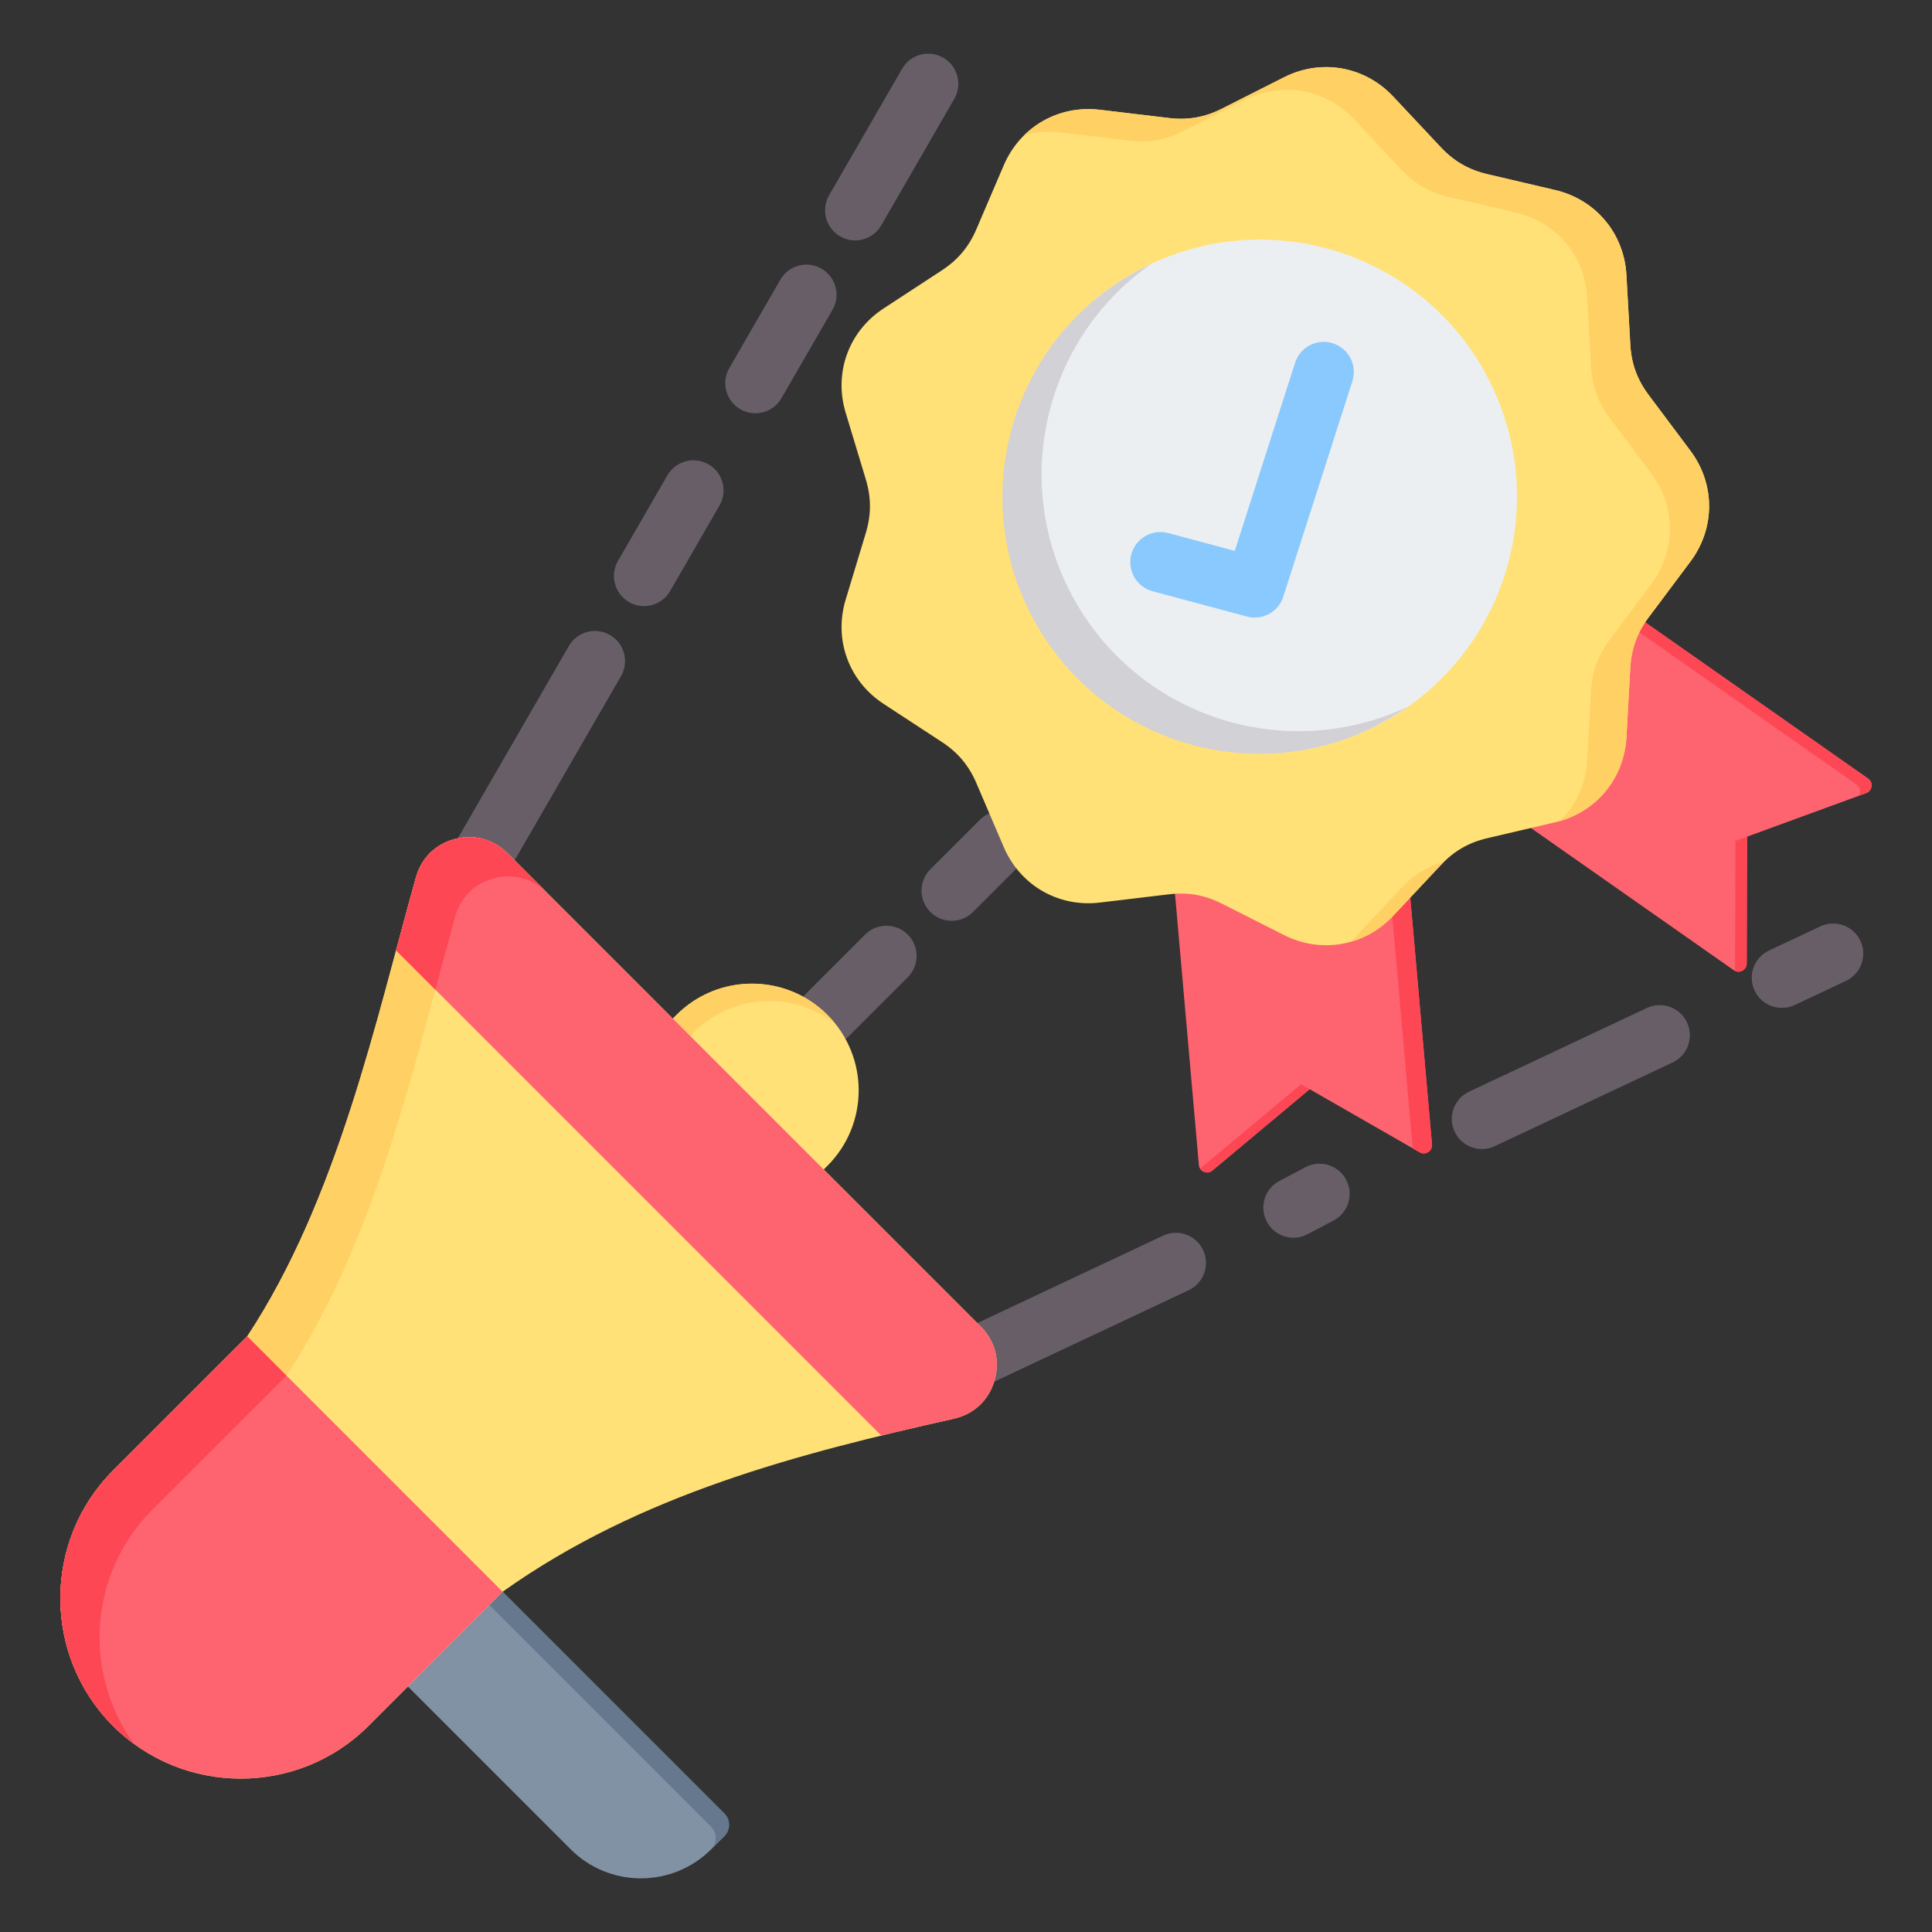
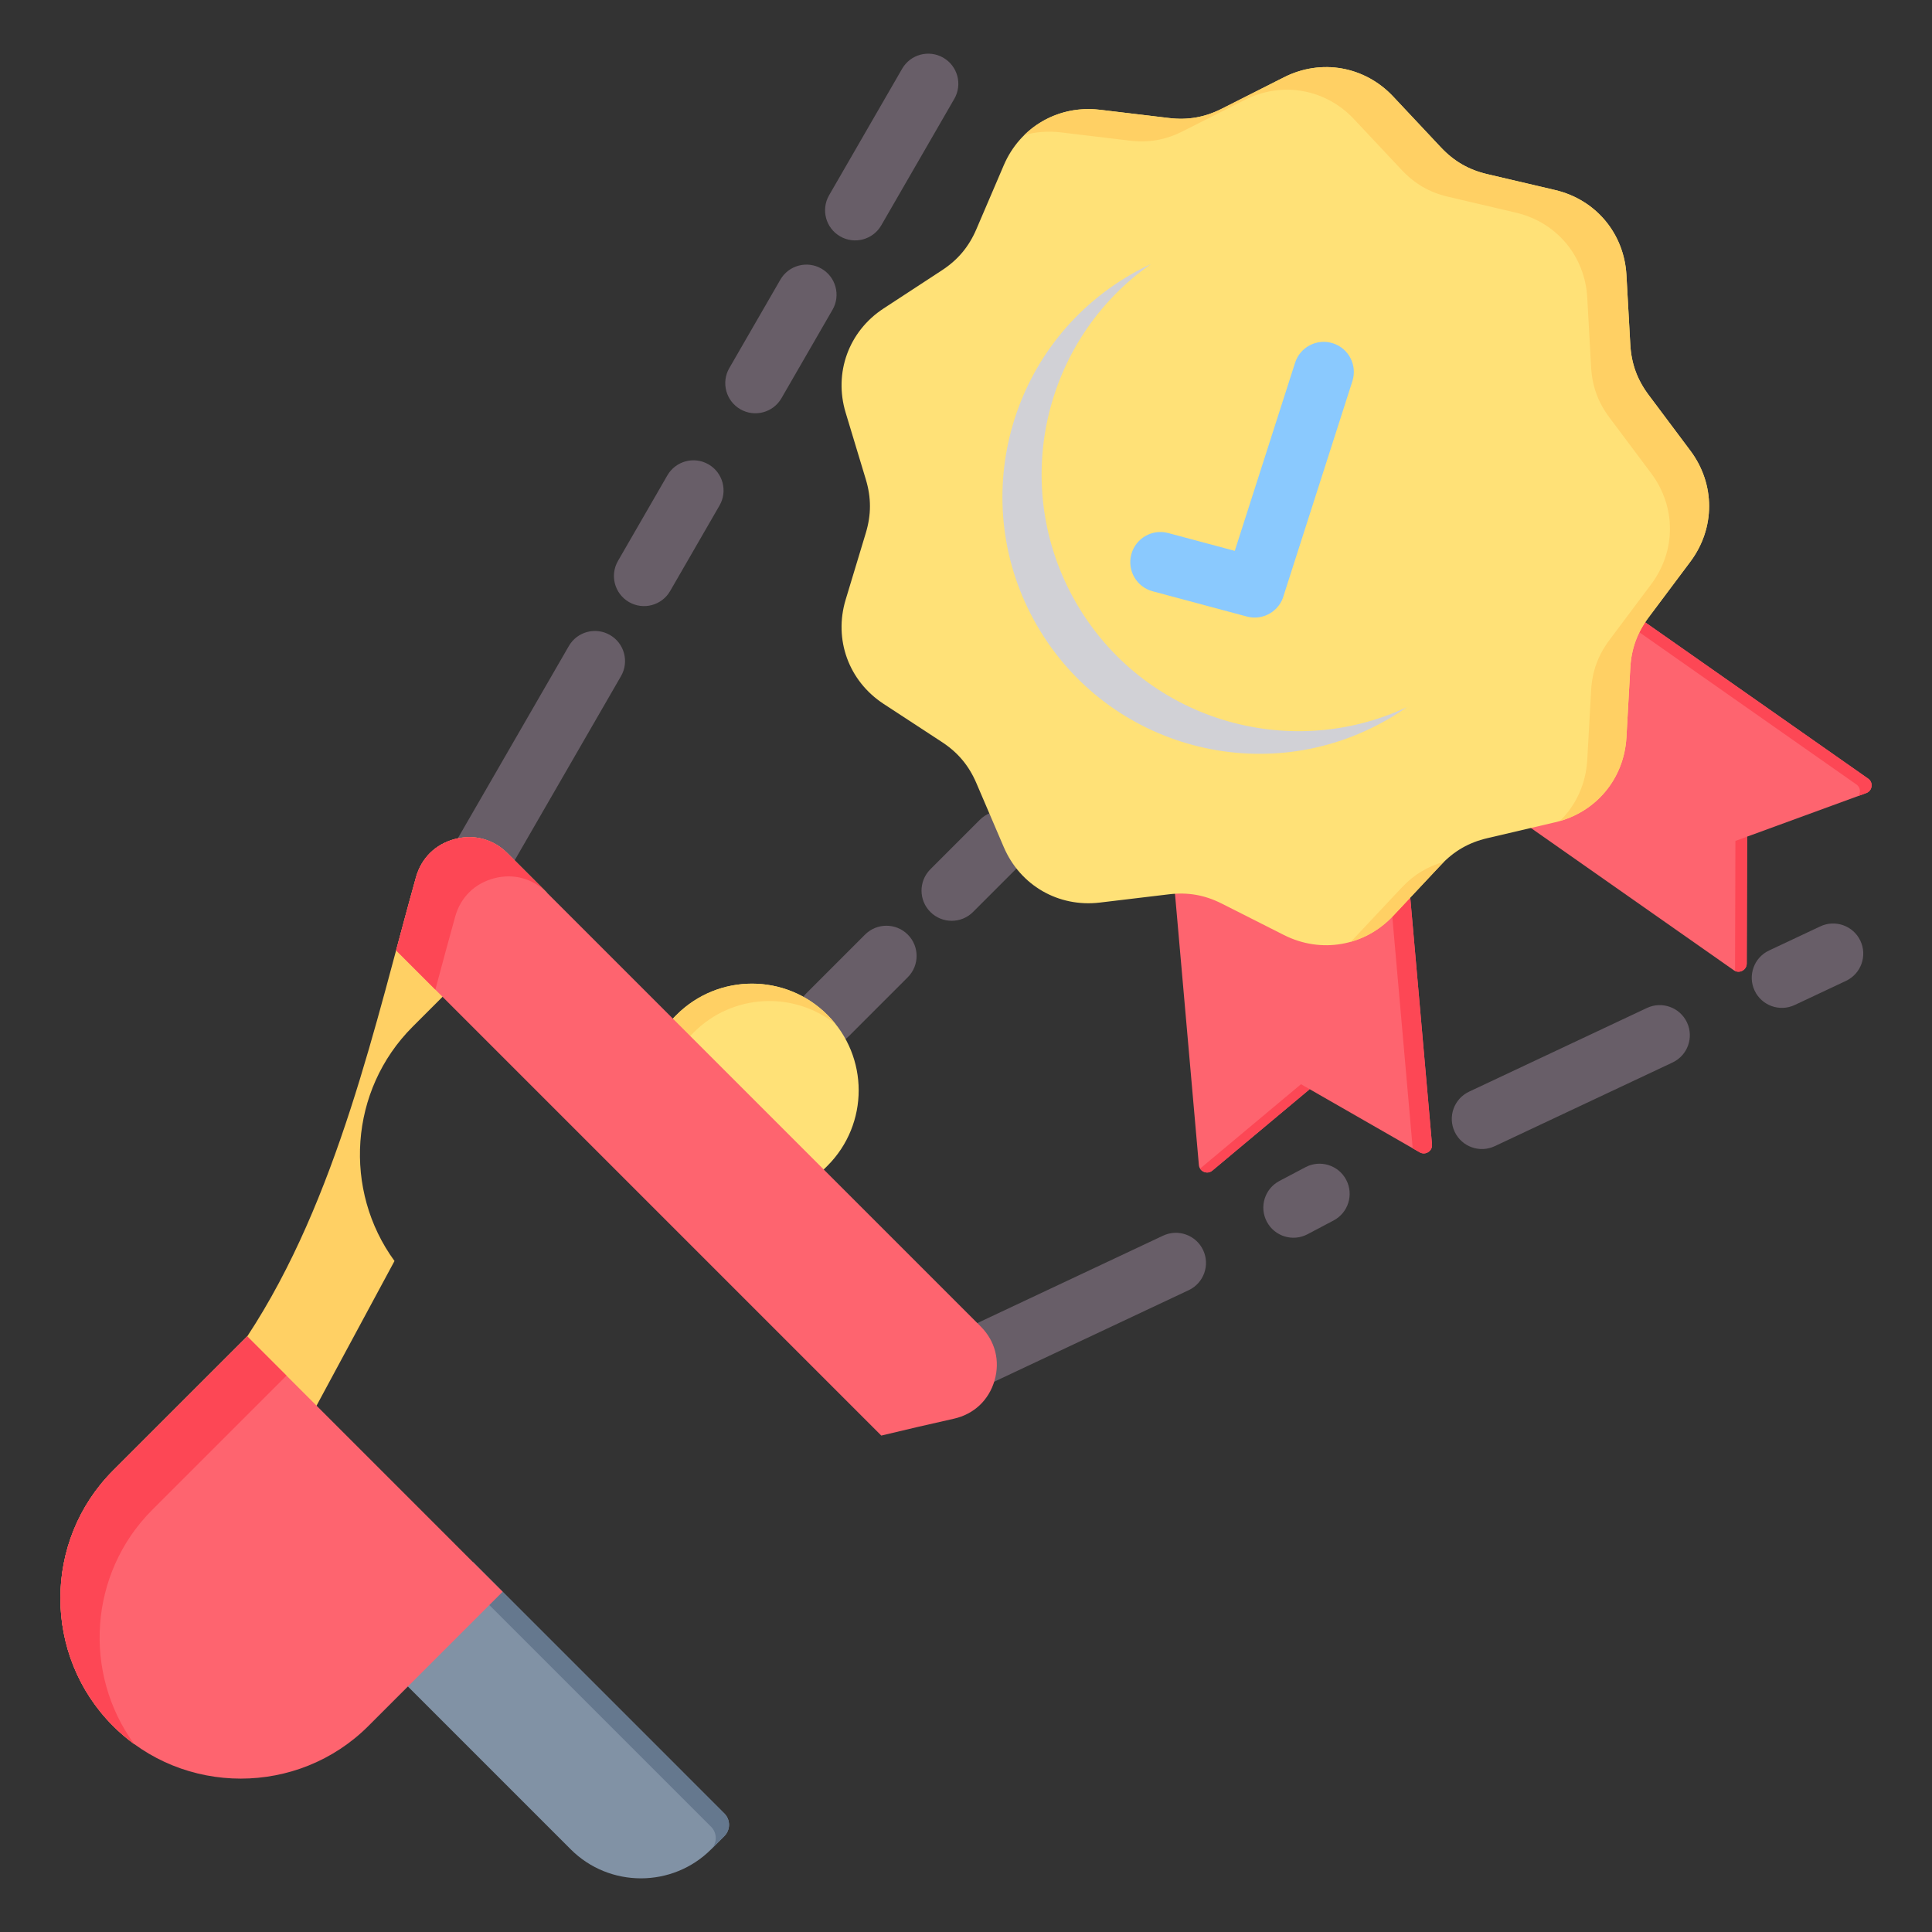
<svg xmlns="http://www.w3.org/2000/svg" id="Layer_1" viewBox="0 0 512 512">
  <rect x="0" y="0" width="512" height="512" fill="#333333" stroke="none" />
  <g clip-rule="evenodd" fill-rule="evenodd">
    <path d="m256.775 369.321c-3.987 1.881-8.744.174-10.625-3.813s-.174-8.744 3.813-10.625l58.25-27.412c3.987-1.881 8.744-.174 10.625 3.813s.174 8.744-3.813 10.625zm-31.843-94.704c-3.124 3.124-8.189 3.124-11.312 0-3.124-3.124-3.124-8.189 0-11.312l15.634-15.634c3.124-3.124 8.189-3.124 11.312 0 3.124 3.124 3.124 8.189 0 11.312zm32.936-32.937 13.119-13.119c3.124-3.124 3.124-8.189 0-11.312-3.124-3.124-8.189-3.124-11.312 0l-13.119 13.119c-3.124 3.124-3.124 8.189 0 11.312 3.123 3.124 8.188 3.124 11.312 0zm-123.085-10.902c-2.209 3.814-7.092 5.115-10.906 2.906s-5.115-7.092-2.906-10.906l29.783-51.585c2.209-3.814 7.092-5.115 10.906-2.906s5.115 7.092 2.906 10.906zm42.803-74.138c-2.209 3.814-7.092 5.115-10.906 2.906s-5.115-7.092-2.906-10.906l13.09-22.672c2.209-3.814 7.092-5.115 10.906-2.906s5.115 7.092 2.906 10.906zm29.503-51.101c-2.209 3.814-7.092 5.115-10.906 2.906s-5.115-7.092-2.906-10.906l13.529-23.433c2.209-3.814 7.092-5.115 10.906-2.906s5.115 7.092 2.906 10.906zm26.45-45.812c-2.209 3.814-7.092 5.115-10.906 2.906s-5.115-7.092-2.906-10.906l19.355-33.524c2.209-3.814 7.092-5.115 10.906-2.906s5.115 7.092 2.906 10.906zm112.955 267.364c-3.901 2.054-8.728.557-10.781-3.344-2.054-3.9-.557-8.728 3.344-10.781l6.915-3.652c3.901-2.054 8.728-.557 10.781 3.344 2.054 3.901.557 8.728-3.344 10.781zm49.634-23.349c-3.987 1.881-8.744.174-10.625-3.813s-.174-8.744 3.813-10.625l47.123-22.175c3.987-1.881 8.744-.174 10.625 3.813s.174 8.744-3.813 10.625zm79.489-37.407c-3.987 1.881-8.744.174-10.625-3.813s-.174-8.744 3.813-10.625l13.592-6.396c3.987-1.881 8.744-.174 10.625 3.813s.174 8.744-3.813 10.625z" fill="#685e68" />
    <g>
      <path d="m191.966 480.598-66.604-66.605-25.106 25.106 50.999 50.999c10.242 10.242 26.951 10.242 37.193 0l3.519-3.519c1.646-1.647 1.646-4.334-.001-5.981z" fill="#8192a5" />
      <path d="m191.966 480.598-66.605-66.605-25.106 25.105v.001l21.588-21.587 66.604 66.605c1.647 1.647 1.647 4.333 0 5.981l3.519-3.519c1.647-1.647 1.647-4.334 0-5.981z" fill="#65788e" />
      <path d="m219.276 268.96c-11.044-11.044-28.949-11.044-39.993 0-.327.327-3.017 3.033-3.325 3.373l39.945 39.945c.339-.308 3.045-2.997 3.373-3.325 11.043-11.043 11.044-28.949 0-39.993z" fill="#ffe177" />
      <path d="m219.276 268.96c-11.044-11.043-28.949-11.043-39.993 0-.327.327-3.016 3.034-3.325 3.374l4.605 4.605c.309-.34 2.998-3.046 3.325-3.373 10.265-10.265 26.456-10.987 37.557-2.17-.669-.843-1.39-1.657-2.169-2.436z" fill="#ffd064" />
-       <path d="m133.201 421.832-35.559 35.56c-18.613 18.612-49.069 18.612-67.682-.001-18.612-18.612-18.612-49.069.001-67.681l35.561-35.56c23.996-36.43 34.071-83.667 44.715-121.66 1.432-5.11 5.178-8.793 10.312-10.138 5.134-1.344 10.204.03 13.957 3.782l125.381 125.382c3.847 3.847 5.197 9.099 3.681 14.324-1.515 5.225-5.466 8.939-10.775 10.131-40.733 9.141-83.168 19.927-119.592 45.861z" fill="#ffe177" />
-       <path d="m35.563 462.19c-1.961-1.432-3.836-3.031-5.603-4.798-18.612-18.612-18.612-49.069.001-67.681l35.561-35.559c23.996-36.43 34.071-83.667 44.715-121.66 1.432-5.11 5.178-8.793 10.312-10.138 5.134-1.344 10.204.029 13.957 3.782l125.382 125.382.019.02-115-115c-3.753-3.753-8.823-5.127-13.957-3.783-5.134 1.345-8.88 5.027-10.312 10.138-10.644 37.992-20.719 85.23-44.715 121.66l-35.561 35.559c-16.846 16.845-18.445 43.39-4.799 62.078z" fill="#ffd064" />
+       <path d="m35.563 462.19c-1.961-1.432-3.836-3.031-5.603-4.798-18.612-18.612-18.612-49.069.001-67.681l35.561-35.559c23.996-36.43 34.071-83.667 44.715-121.66 1.432-5.11 5.178-8.793 10.312-10.138 5.134-1.344 10.204.029 13.957 3.782l125.382 125.382.019.02-115-115l-35.561 35.559c-16.846 16.845-18.445 43.39-4.799 62.078z" fill="#ffd064" />
      <path d="m178.33 269.961-43.825-43.825c-3.753-3.753-8.823-5.127-13.957-3.782-5.134 1.344-8.88 5.027-10.312 10.137-1.748 6.238-3.48 12.726-5.261 19.374l128.575 128.577c6.436-1.564 12.86-3.038 19.242-4.469 5.308-1.191 9.259-4.906 10.775-10.131 1.515-5.225.165-10.477-3.682-14.324l-41.611-41.612z" fill="#fe646f" />
      <path d="m144.898 236.53-10.394-10.393c-3.752-3.753-8.823-5.127-13.957-3.783-5.133 1.344-8.88 5.028-10.312 10.138-1.748 6.238-3.481 12.726-5.262 19.374l10.401 10.402c1.781-6.648 3.514-13.136 5.261-19.374 1.432-5.11 5.178-8.793 10.312-10.138 5.132-1.344 10.199.027 13.951 3.774z" fill="#fd4755" />
      <path d="m125.361 413.993-59.84-59.842-35.56 35.56c-18.613 18.613-18.613 49.069-.001 67.681 18.613 18.613 49.07 18.613 67.682.001l10.453-10.454 25.106-25.106z" fill="#fe646f" />
      <path d="m75.922 364.552-10.402-10.402-35.56 35.56c-18.613 18.612-18.613 49.069-.001 67.681 1.768 1.768 3.643 3.366 5.603 4.798-13.645-18.687-12.047-45.233 4.798-62.078z" fill="#fd4755" />
    </g>
    <g>
      <path d="m308.566 204.865 61.505-8.557 9.425 106.978c.073.831-.296 1.582-1 2.032-.703.45-1.539.47-2.264.055l-29.156-16.725-25.783 21.566c-.64.536-1.467.662-2.238.342s-1.266-.995-1.339-1.826z" fill="#fe646f" />
      <path d="m308.566 204.865 61.505-8.557 9.425 106.978c.073.831-.296 1.582-1 2.032-.703.45-1.539.47-2.264.055l-1.849-1.061-9.423-106.972-56.365 7.842zm38.511 83.783-2.301-1.32-26.743 22.37c.233.377.583.676 1.023.858.771.32 1.598.193 2.238-.342z" fill="#fd4755" />
      <path d="m409.693 146.479-38.163 48.986 87.933 61.651c.683.479 1.518.535 2.259.151s1.177-1.098 1.179-1.933l.094-33.612 31.568-11.545c.784-.287 1.307-.94 1.416-1.768.109-.827-.228-1.594-.912-2.073z" fill="#fe646f" />
      <path d="m409.693 146.479-1.879 2.411 84.154 59.001c.684.479 1.021 1.245.912 2.073-.047.358-.171.682-.361.96l2.044-.748c.784-.287 1.307-.94 1.416-1.767.109-.828-.228-1.594-.912-2.073zm50.073 110.818c.618.306 1.322.3 1.957-.029.741-.384 1.177-1.098 1.18-1.933l.094-33.612-3.098 1.133-.096 34.034c-.001.139-.013.275-.037.407z" fill="#fd4755" />
      <path d="m291.474 29.087 18.332 2.191c5.014.599 9.473-.187 13.979-2.465l16.477-8.329c9.866-4.987 21.391-2.955 28.956 5.105l12.635 13.462c3.455 3.682 7.377 5.946 12.293 7.097l17.976 4.211c10.763 2.521 18.285 11.486 18.899 22.524l1.026 18.434c.28 5.042 1.829 9.296 4.855 13.339l11.064 14.78c6.625 8.85 6.625 20.553 0 29.403l-11.064 14.78c-3.026 4.042-4.574 8.297-4.855 13.339l-1.026 18.434c-.614 11.038-8.136 20.002-18.899 22.523l-17.976 4.211c-4.916 1.152-8.837 3.416-12.293 7.097l-12.635 13.462c-7.565 8.061-19.09 10.093-28.956 5.106l-16.477-8.329c-4.506-2.278-8.965-3.064-13.979-2.465l-18.332 2.191c-10.977 1.312-21.111-4.539-25.464-14.701l-7.268-16.972c-1.988-4.641-4.898-8.11-9.124-10.874l-15.451-10.105c-9.252-6.051-13.255-17.047-10.057-27.629l5.341-17.673c1.461-4.833 1.461-9.361 0-14.194l-5.341-17.673c-3.198-10.582.804-21.579 10.057-27.63l15.451-10.105c4.226-2.764 7.137-6.232 9.124-10.874l7.269-16.972c4.351-10.16 14.486-16.011 25.463-14.699z" fill="#ffe177" />
      <path d="m291.474 29.087 18.332 2.191c5.014.599 9.473-.187 13.979-2.465l16.476-8.329c9.866-4.987 21.391-2.955 28.956 5.105l12.635 13.462c3.455 3.682 7.377 5.946 12.293 7.097l17.976 4.211c10.763 2.521 18.285 11.486 18.899 22.524l1.026 18.434c.28 5.042 1.829 9.296 4.855 13.339l11.064 14.78c6.625 8.85 6.624 20.553 0 29.403l-11.064 14.78c-3.026 4.042-4.574 8.297-4.855 13.339l-1.025 18.434c-.59 10.604-7.556 19.293-17.646 22.195 4.253-4.149 6.909-9.83 7.264-16.202l1.026-18.434c.28-5.041 1.829-9.296 4.855-13.338l11.063-14.78c6.625-8.85 6.625-20.553 0-29.403l-11.064-14.78c-3.026-4.042-4.574-8.297-4.855-13.339l-1.025-18.434c-.614-11.038-8.136-20.002-18.9-22.524l-17.976-4.211c-4.916-1.151-8.837-3.416-12.293-7.097l-12.635-13.462c-7.565-8.061-19.09-10.093-28.956-5.106l-16.476 8.329c-4.507 2.278-8.965 3.064-13.979 2.465l-18.332-2.191c-3.339-.399-6.599-.134-9.643.712 5.158-5.062 12.387-7.618 20.025-6.705zm91.179 199.318c-.27.265-.537.538-.801.819l-12.635 13.462c-3.198 3.408-7.104 5.738-11.293 6.916.309-.298.614-.605.911-.921l12.635-13.462c3.192-3.401 6.781-5.592 11.183-6.814z" fill="#ffd064" />
-       <ellipse cx="333.736" cy="131.689" fill="#eceff1" rx="68.071" ry="68.071" transform="matrix(.938 -.348 .348 .938 -24.965 124.227)" />
      <path d="m299.7 72.738c1.75-1.01 3.527-1.929 5.324-2.767-28.608 20.022-37.645 58.952-19.857 89.76 17.787 30.808 56.019 42.447 87.663 27.683-1.625 1.137-3.309 2.217-5.058 3.227-32.558 18.797-74.189 7.642-92.987-24.916s-7.643-74.19 24.915-92.987z" fill="#d1d1d6" />
    </g>
    <path d="m305.462 156.696c-4.263-1.139-6.795-5.518-5.656-9.781s5.518-6.795 9.781-5.656l17.641 4.727 15.983-49.855c1.346-4.194 5.837-6.502 10.031-5.156s6.502 5.837 5.156 10.031l-18.163 56.655-.018.072c-1.139 4.263-5.518 6.795-9.781 5.656z" fill="#8ac9fe" />
  </g>
</svg>